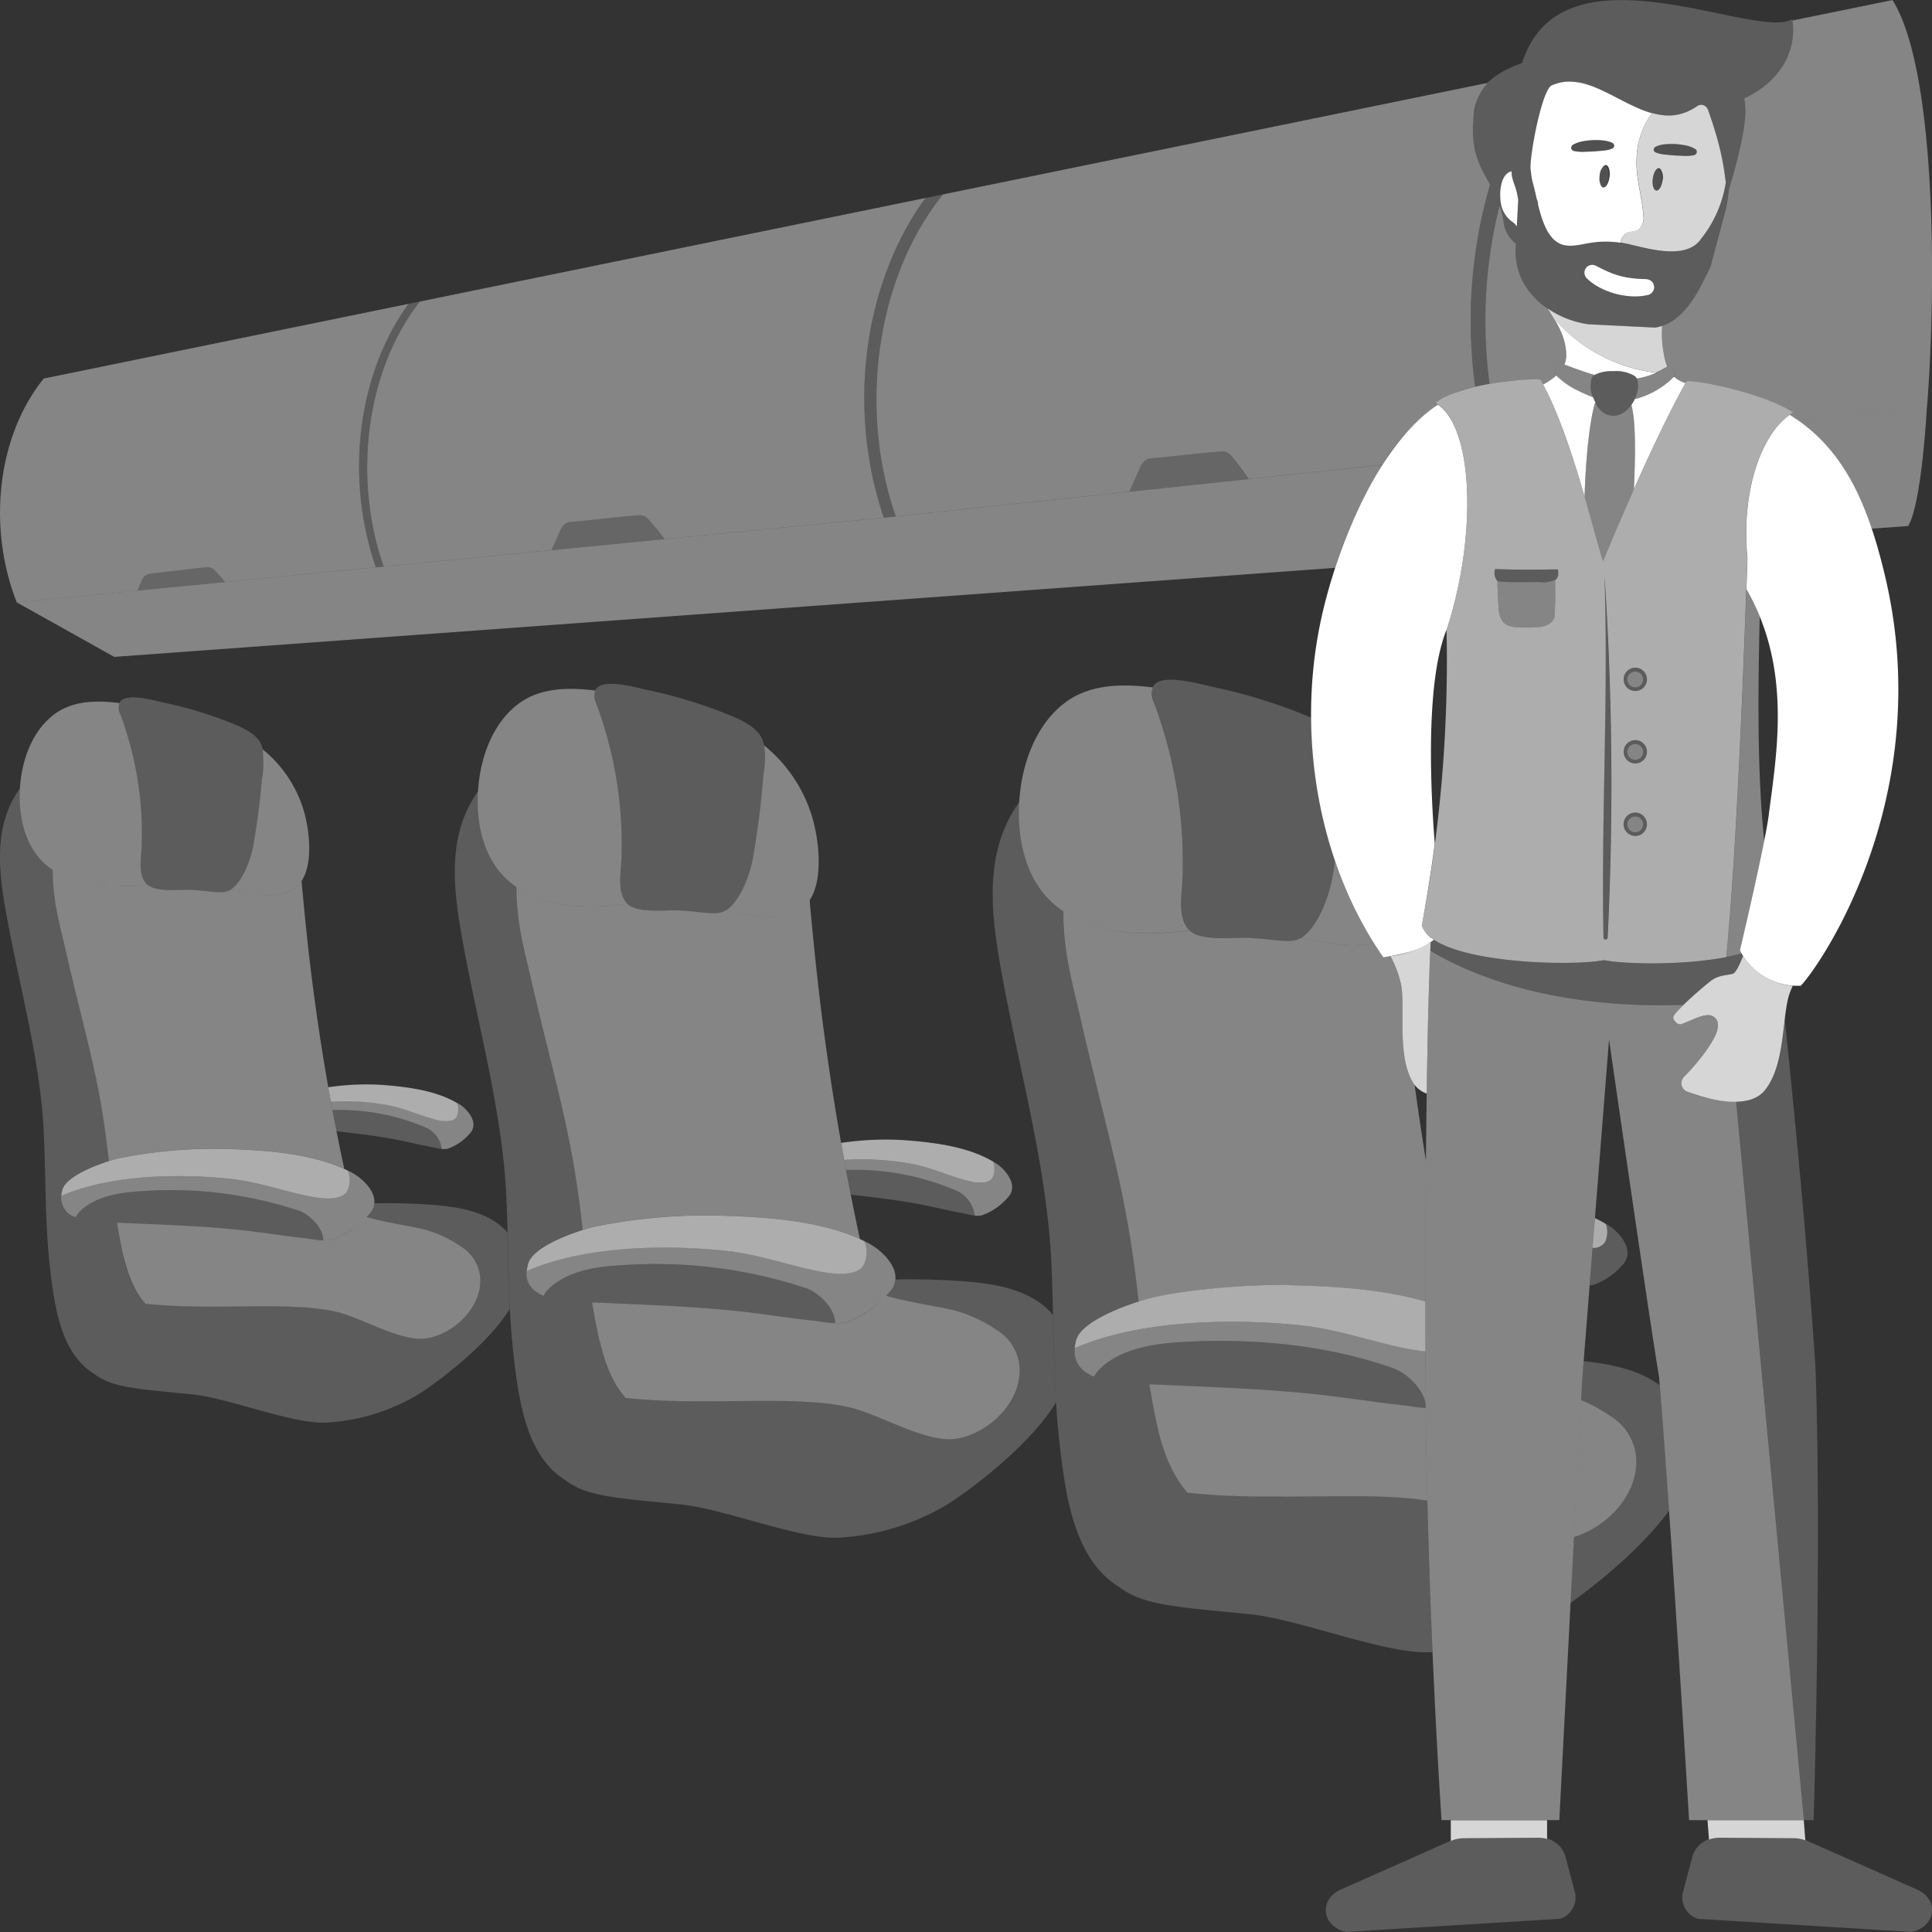
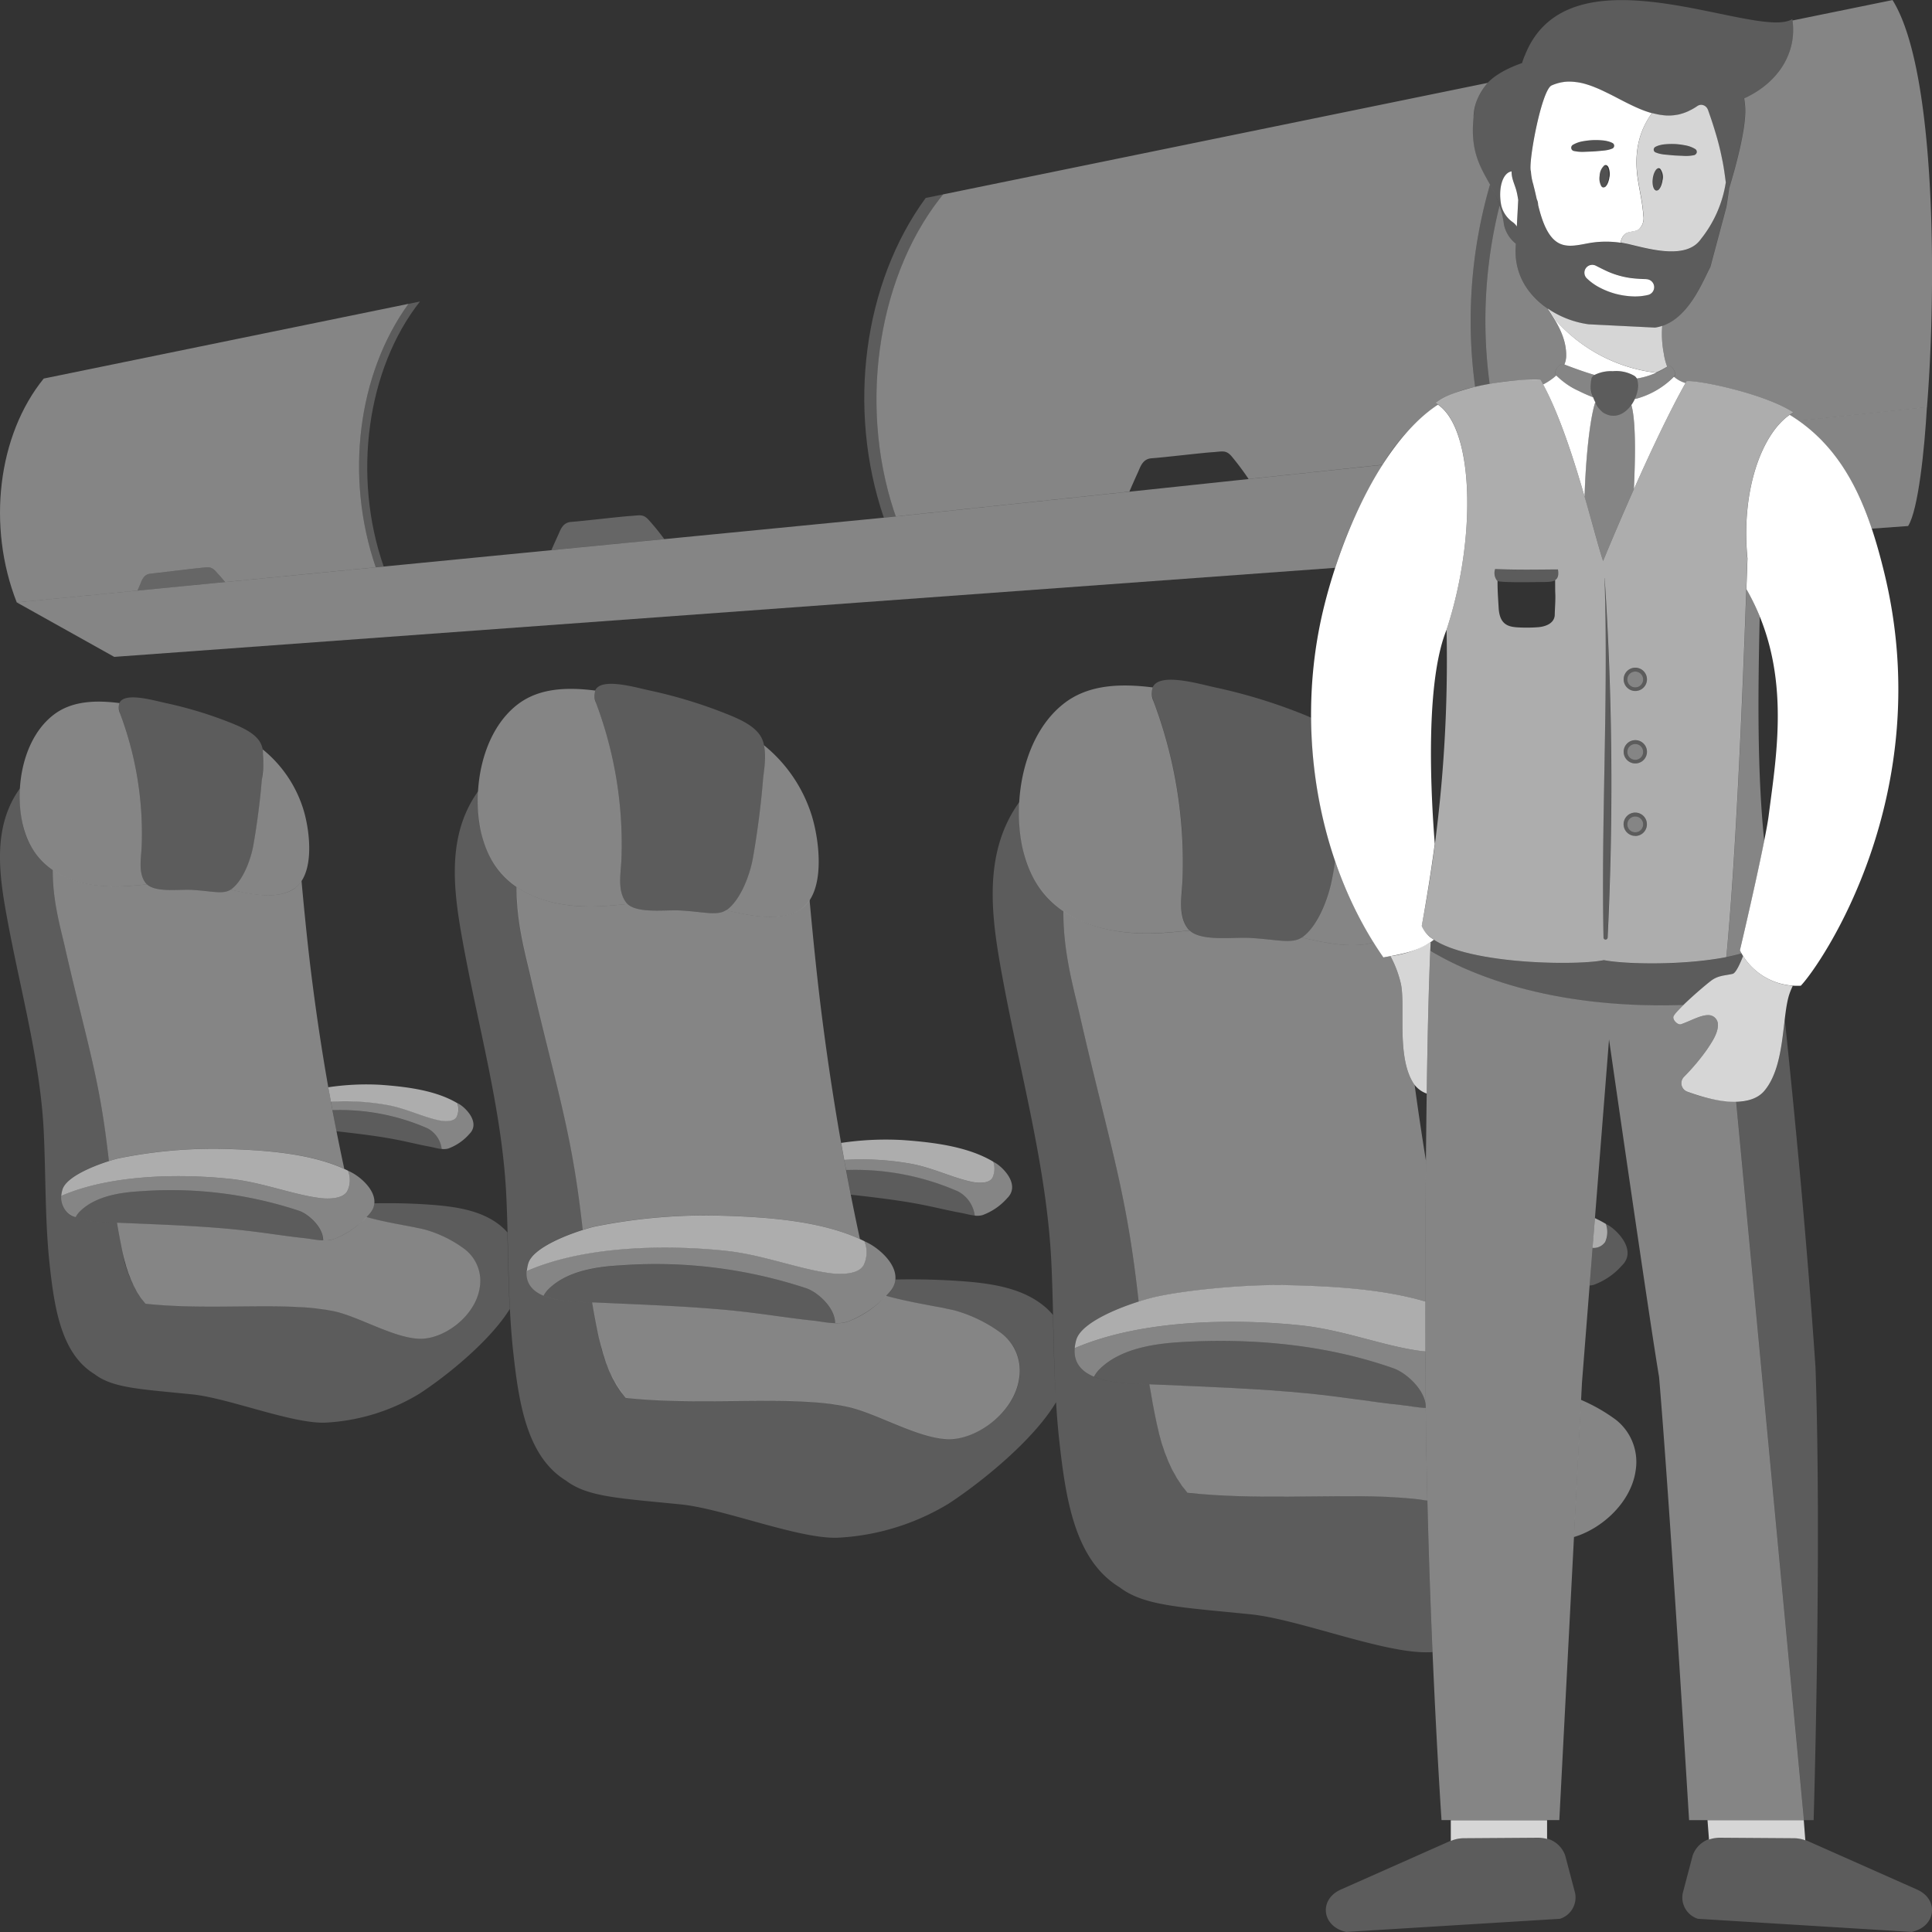
<svg xmlns="http://www.w3.org/2000/svg" viewBox="0 0 300 300">
  <rect x="0" y="0" width="300" height="300" fill="#333333" stroke="none" />
  <g fill="#fff">
    <path d="m 184.46 144.21 c -1.64 -2.13 -.9 -5.19 -.82 -7.97 a 70.92 70.92 0 0 0 -4.52 -27.35 2.93 2.93 0 0 1 -.13 -2.15 c -4.82 -.6 -9.8 -.51 -13.63 2.38 -6.35 4.8 -8.23 14.93 -6.57 22.6 2.34 10.81 12.11 13.73 21.61 13.14 1.45 -.09 2.89 -.23 4.31 -.38 a 2.6 2.6 0 0 1 -.25 -.27 z" opacity=".4" />
    <path d="m 97.23 140.13 c -1.44 -1.87 -.79 -4.56 -.72 -7 a 62.25 62.25 0 0 0 -3.97 -24.01 2.57 2.57 0 0 1 -.11 -1.89 c -4.23 -.53 -8.6 -.45 -11.97 2.09 -5.57 4.21 -7.23 13.11 -5.77 19.84 2.06 9.49 10.63 12.05 18.97 11.54 1.27 -.08 2.54 -.2 3.79 -.33 a 2.17 2.17 0 0 1 -.22 -.24 z" opacity=".4" />
    <path d="m 125.99 126.46 a 22.77 22.77 0 0 0 -7.36 -10.74 c .42 1.93 -.06 4.21 -.16 5.49 -.3 3.81 -.92 8.48 -1.56 12.04 -.48 2.69 -1.95 6.55 -4.08 8.05 -.02 .02 -.05 .02 -.07 .04 4.06 .95 8.33 1.76 11.33 .02 4.27 -2.49 3.17 -10.96 1.9 -14.9 z" opacity=".4" />
    <path d="m 134.94 193.09 c -.24 -.13 -.49 -.24 -.73 -.37 a 4.55 4.55 0 0 1 -.11 3.69 c -.81 1.54 -3.63 1.49 -5.19 1.28 -4.94 -.65 -10.48 -2.86 -16.15 -3.47 -8.05 -.87 -21.37 -1.06 -30.98 3.09 -.17 2.03 .98 3.21 2.63 3.9 a 4.18 4.18 0 0 1 .77 -1.04 c 3 -2.97 7.95 -3.51 11.22 -3.69 a 74.57 74.57 0 0 1 28.86 3.58 c 1.68 .59 4.41 2.96 4.41 5.4 a 5.76 5.76 0 0 0 1.98 -.24 16.5 16.5 0 0 0 6.19 -4.26 c 3.17 -3.05 -.64 -6.66 -2.9 -7.87 z" opacity=".4" />
    <path d="m 125.26 200.06 a 74.55 74.55 0 0 0 -28.86 -3.57 c -3.26 .19 -8.22 .72 -11.22 3.69 a 4.18 4.18 0 0 0 -.77 1.04 c 2.54 1.06 6.28 .96 8.21 1.05 7.34 .33 14.21 .56 20.82 1.21 4.87 .47 8.76 1.18 12.84 1.6 .92 .1 2.17 .36 3.38 .4 .01 -2.45 -2.72 -4.83 -4.4 -5.42 z" opacity=".2" />
    <path d="m 112.77 194.23 c 5.67 .61 11.2 2.82 16.15 3.47 1.56 .21 4.38 .25 5.19 -1.28 a 4.55 4.55 0 0 0 .11 -3.69 c -6.45 -3.19 -15.21 -3.81 -23.49 -3.99 a 86.87 86.87 0 0 0 -18.56 1.76 c -3.78 1 -9.47 3.24 -10.15 5.71 a 6.04 6.04 0 0 0 -.21 1.12 c 9.59 -4.16 22.91 -3.97 30.96 -3.1 z" opacity=".6" />
    <path d="m 96.51 133.14 c -.07 2.44 -.72 5.13 .72 6.99 1.42 1.85 6.05 1.11 8.5 1.25 3.77 .23 5.73 .88 7.11 -.09 2.14 -1.5 3.6 -5.37 4.08 -8.05 .64 -3.56 1.26 -8.23 1.56 -12.04 .12 -1.47 .72 -4.25 -.08 -6.3 -.75 -1.92 -3.1 -3.07 -5.59 -4.05 a 73.9 73.9 0 0 0 -11.92 -3.63 c -2.58 -.55 -10.05 -2.84 -8.35 1.9 a 62.26 62.26 0 0 1 3.97 24.02 z" opacity=".2" />
    <path d="m 132.12 185.51 c 3.29 .37 6.47 .74 9.58 1.28 2.87 .5 5.18 1.12 7.62 1.56 .56 .1 1.31 .33 2.04 .4 a 4.95 4.95 0 0 0 -2.63 -3.78 39.75 39.75 0 0 0 -16.77 -3.32 c -.18 0 -.38 .01 -.58 .01 q .36 1.94 .74 3.85 z" opacity=".2" />
    <path d="m 131.38 181.67 c .2 -.01 .4 -.01 .58 -.01 a 39.75 39.75 0 0 1 16.77 3.32 4.95 4.95 0 0 1 2.63 3.78 3.13 3.13 0 0 0 1.21 -.08 9.44 9.44 0 0 0 3.83 -2.63 c 1.98 -1.95 -.36 -4.53 -1.75 -5.42 -.14 -.09 -.29 -.16 -.44 -.25 a 3.32 3.32 0 0 1 -.1 2.46 c -.5 1.01 -2.23 .88 -3.17 .68 -2.98 -.61 -6.26 -2.25 -9.59 -2.83 a 43.68 43.68 0 0 0 -10.27 -.58 z" opacity=".4" />
    <path d="m 131.09 180.11 a 43.68 43.68 0 0 1 10.27 .58 c 3.33 .58 6.61 2.22 9.59 2.83 .94 .19 2.67 .32 3.17 -.68 a 3.32 3.32 0 0 0 .1 -2.46 c -3.91 -2.33 -9.15 -3 -14.01 -3.35 a 46.93 46.93 0 0 0 -9.59 .44 c .15 .88 .31 1.76 .47 2.64 z" opacity=".6" />
    <path d="m 89.16 181.23 c .61 3.6 .99 6.73 1.34 9.74 .57 -.18 1.13 -.34 1.65 -.48 a 86.87 86.87 0 0 1 18.56 -1.76 c 8 .18 16.45 .76 22.82 3.67 -2.33 -10.79 -4.27 -22 -5.77 -33.56 -.82 -6.29 -1.46 -12.66 -2.05 -19.09 a 4.92 4.92 0 0 1 -1.63 1.6 c -3 1.74 -7.26 .94 -11.33 -.02 -1.37 .91 -3.33 .27 -7.04 .05 -2.33 -.14 -6.63 .52 -8.27 -1.01 -1.25 .13 -2.52 .25 -3.79 .33 -4.84 .3 -9.75 -.45 -13.43 -2.98 -.04 5.61 1.41 10.54 2.2 14.04 2.85 12.45 5.2 20.3 6.74 29.47 z" opacity=".4" />
    <path d="m 155.56 207.07 a 22.28 22.28 0 0 0 -7.35 -3.6 c -.39 -.09 -.82 -.18 -1.26 -.27 l -.27 -.06 c -.39 -.08 -.79 -.16 -1.21 -.23 -2.41 -.46 -5.24 -.96 -7.89 -1.7 a 15.75 15.75 0 0 1 -5.94 4.02 c -1.69 .56 -3.91 -.01 -5.36 -.16 -4.07 -.42 -7.97 -1.12 -12.84 -1.6 -6.62 -.64 -13.48 -.88 -20.82 -1.21 -.2 -.01 -.42 -.02 -.66 -.02 .28 1.69 .61 3.46 1.01 5.37 q .15 .7 .32 1.37 c .04 .16 .09 .3 .13 .46 .08 .29 .15 .58 .24 .86 .05 .18 .12 .35 .17 .53 .08 .25 .16 .5 .24 .73 .07 .19 .15 .37 .22 .56 .09 .22 .17 .44 .26 .65 .08 .19 .17 .37 .26 .55 .09 .2 .18 .4 .28 .6 s .2 .36 .3 .54 .2 .37 .31 .56 .22 .34 .33 .51 .23 .35 .35 .52 .25 .32 .37 .48 c .14 .18 .27 .36 .42 .53 9 .98 18.75 .23 26.73 .54 l .24 .01 c .33 .01 .66 .03 .98 .05 .3 .02 .6 .03 .89 .05 s .56 .04 .83 .06 q .5 .04 .99 .09 c .24 .03 .48 .05 .72 .08 .37 .04 .72 .09 1.07 .15 .19 .03 .38 .05 .56 .08 .53 .09 1.05 .19 1.55 .3 4.51 1.01 10.94 4.93 15.57 5 4.47 .07 10.28 -4.21 10.97 -9.54 a 7.32 7.32 0 0 0 -2.71 -6.86 z" opacity=".4" />
    <path d="m 22.62 137.11 c -1.22 -1.59 -.67 -3.87 -.61 -5.94 a 52.89 52.89 0 0 0 -3.37 -20.4 2.18 2.18 0 0 1 -.1 -1.6 c -3.59 -.45 -7.31 -.38 -10.16 1.78 -4.73 3.58 -6.14 11.13 -4.9 16.85 1.75 8.06 9.03 10.24 16.12 9.8 1.08 -.07 2.15 -.17 3.22 -.28 a 1.72 1.72 0 0 1 -.2 -.21 z" opacity=".4" />
    <path d="m 47.05 125.5 a 19.33 19.33 0 0 0 -6.25 -9.13 15.93 15.93 0 0 1 -.14 4.67 c -.25 3.24 -.78 7.2 -1.32 10.23 -.41 2.28 -1.65 5.56 -3.47 6.84 -.02 .01 -.04 .02 -.06 .03 3.45 .81 7.08 1.49 9.62 .01 3.63 -2.11 2.7 -9.31 1.62 -12.65 z" opacity=".4" />
    <path d="m 54.65 182.09 c -.2 -.11 -.41 -.21 -.62 -.31 a 3.86 3.86 0 0 1 -.09 3.14 c -.69 1.31 -3.08 1.26 -4.41 1.09 -4.2 -.56 -8.9 -2.43 -13.71 -2.95 -6.84 -.74 -18.15 -.9 -26.31 2.62 a 3.12 3.12 0 0 0 2.24 3.31 3.55 3.55 0 0 1 .65 -.88 c 2.55 -2.53 6.75 -2.98 9.53 -3.14 a 63.33 63.33 0 0 1 24.51 3.04 c 1.43 .5 3.75 2.52 3.74 4.59 a 4.93 4.93 0 0 0 1.68 -.2 13.98 13.98 0 0 0 5.26 -3.62 c 2.68 -2.59 -.55 -5.66 -2.47 -6.69 z" opacity=".4" />
    <path d="m 46.43 188.01 a 63.33 63.33 0 0 0 -24.51 -3.04 c -2.77 .16 -6.98 .61 -9.53 3.14 a 3.55 3.55 0 0 0 -.65 .88 c 2.16 .9 5.33 .82 6.97 .89 6.24 .28 12.07 .48 17.68 1.02 4.14 .4 7.44 1 10.9 1.36 .78 .08 1.84 .31 2.87 .34 .02 -2.07 -2.3 -4.08 -3.73 -4.59 z" opacity=".2" />
    <path d="m 35.82 183.06 c 4.82 .52 9.52 2.39 13.71 2.95 1.32 .18 3.72 .22 4.41 -1.09 a 3.86 3.86 0 0 0 .09 -3.14 c -5.48 -2.7 -12.92 -3.24 -19.95 -3.39 a 73.69 73.69 0 0 0 -15.77 1.5 c -3.21 .85 -8.04 2.75 -8.62 4.85 a 5.13 5.13 0 0 0 -.18 .95 c 8.16 -3.53 19.47 -3.37 26.31 -2.63 z" opacity=".6" />
    <path d="m 22.01 131.17 c -.06 2.07 -.61 4.35 .61 5.94 1.21 1.57 5.14 .94 7.22 1.07 3.2 .19 4.87 .75 6.04 -.07 1.81 -1.28 3.06 -4.56 3.47 -6.84 .54 -3.02 1.07 -6.99 1.32 -10.23 .1 -1.25 .61 -3.61 -.07 -5.35 -.64 -1.63 -2.63 -2.6 -4.74 -3.44 a 62.73 62.73 0 0 0 -10.12 -3.08 c -2.2 -.47 -8.54 -2.41 -7.09 1.61 a 52.89 52.89 0 0 1 3.36 20.39 z" opacity=".2" />
    <path d="m 52.25 175.66 c 2.8 .32 5.49 .63 8.14 1.09 2.43 .42 4.4 .95 6.47 1.33 .47 .09 1.11 .28 1.74 .34 a 4.2 4.2 0 0 0 -2.23 -3.21 33.75 33.75 0 0 0 -14.24 -2.82 c -.16 0 -.32 .01 -.49 .01 q .29 1.63 .61 3.26 z" opacity=".2" />
    <path d="m 51.63 172.39 c .17 -.01 .34 -.01 .49 -.01 a 33.77 33.77 0 0 1 14.24 2.82 4.2 4.2 0 0 1 2.23 3.21 2.67 2.67 0 0 0 1.03 -.07 8.02 8.02 0 0 0 3.25 -2.24 c 1.69 -1.66 -.31 -3.85 -1.48 -4.61 -.12 -.08 -.25 -.14 -.37 -.21 a 2.82 2.82 0 0 1 -.08 2.09 c -.43 .86 -1.89 .74 -2.69 .58 -2.53 -.51 -5.32 -1.91 -8.14 -2.4 a 37.06 37.06 0 0 0 -8.72 -.5 c .07 .46 .16 .9 .24 1.34 z" opacity=".4" />
    <path d="m 51.38 171.07 a 37.06 37.06 0 0 1 8.72 .5 c 2.83 .49 5.61 1.89 8.14 2.4 .8 .16 2.26 .27 2.69 -.58 a 2.82 2.82 0 0 0 .08 -2.09 c -3.32 -1.98 -7.77 -2.55 -11.9 -2.85 a 39.88 39.88 0 0 0 -8.14 .38 q .21 1.12 .41 2.24 z" opacity=".6" />
    <path d="m 15.77 172.02 c .52 3.06 .84 5.71 1.14 8.27 .49 -.15 .96 -.29 1.4 -.41 a 73.69 73.69 0 0 1 15.77 -1.5 c 6.79 .15 13.97 .65 19.38 3.12 -1.98 -9.16 -3.63 -18.68 -4.9 -28.5 -.7 -5.34 -1.24 -10.75 -1.74 -16.21 a 4.16 4.16 0 0 1 -1.38 1.36 c -2.55 1.48 -6.17 .79 -9.62 -.01 -1.17 .77 -2.83 .23 -5.98 .04 -1.98 -.12 -5.63 .44 -7.02 -.86 -1.07 .11 -2.14 .21 -3.22 .28 -4.11 .25 -8.28 -.38 -11.41 -2.53 -.04 4.76 1.2 8.96 1.87 11.92 2.4 10.57 4.4 17.24 5.71 25.03 z" opacity=".4" />
    <path d="m 72.16 193.96 a 18.91 18.91 0 0 0 -6.24 -3.05 c -.34 -.08 -.7 -.16 -1.07 -.23 l -.23 -.05 c -.33 -.07 -.67 -.13 -1.02 -.2 -2.05 -.39 -4.45 -.81 -6.7 -1.45 a 13.4 13.4 0 0 1 -5.05 3.42 c -1.44 .48 -3.32 -.01 -4.55 -.14 -3.46 -.36 -6.77 -.96 -10.9 -1.36 -5.62 -.55 -11.45 -.75 -17.68 -1.02 -.17 -.01 -.36 -.01 -.56 -.02 .24 1.43 .52 2.94 .86 4.56 q .12 .59 .27 1.16 c .03 .13 .07 .26 .11 .39 .07 .24 .13 .49 .2 .73 l .15 .45 c .07 .21 .13 .42 .21 .62 .06 .16 .12 .31 .19 .47 .07 .19 .14 .37 .22 .56 .07 .16 .15 .31 .22 .47 s .15 .34 .24 .51 .17 .3 .25 .46 .17 .32 .26 .47 .19 .29 .28 .43 .19 .3 .29 .44 .21 .27 .32 .41 .23 .3 .36 .45 c 7.64 .83 15.93 .2 22.71 .46 l .21 .01 c .28 .01 .56 .03 .83 .04 .25 .01 .51 .03 .76 .04 s .47 .04 .7 .05 c .28 .02 .56 .05 .84 .08 .21 .02 .41 .04 .61 .07 .31 .04 .61 .08 .91 .12 .16 .02 .32 .05 .48 .07 .45 .08 .9 .16 1.32 .25 3.83 .86 9.29 4.18 13.23 4.25 3.8 .06 8.73 -3.57 9.32 -8.11 a 6.21 6.21 0 0 0 -2.35 -5.81 z" opacity=".4" />
    <path d="m 255.63 43.34 c -.63 -.02 -1.37 -.05 -2.09 -.13 a 12.69 12.69 0 0 1 -1.96 -.37 12.98 12.98 0 0 1 -1.89 -.66 c -.65 -.29 -1.31 -.63 -1.9 -.93 a 1.22 1.22 0 0 0 -1.42 1.94 8.45 8.45 0 0 0 2.12 1.51 12.08 12.08 0 0 0 2.34 .91 12.24 12.24 0 0 0 2.48 .4 c .19 .01 .37 .02 .55 .02 a 8.61 8.61 0 0 0 2.03 -.23 1.24 1.24 0 0 0 -.26 -2.45 z" />
    <path d="m 234.93 34.52 a 2.38 2.38 0 0 1 .6 .65 l .22 -4.13 c -.07 -.39 -.13 -.79 -.22 -1.17 -.25 -1.14 -.85 -2.08 -.8 -3.25 h -.02 c -.04 0 -.08 .01 -.12 .02 -1.31 .34 -1.97 2.69 -1.48 5.24 a 4.45 4.45 0 0 0 1.82 2.64 z" />
    <path d="m 278.31 2.96 c -5.4 3.44 -34.71 -11.94 -41.56 5.72 -.01 .02 -.03 .03 -.04 .06 -.14 .37 -.26 .7 -.36 1.02 a .22 .22 0 0 1 -.01 .03 c -6.42 2.27 -7.22 5.34 -7.54 8.44 -.87 8.53 3.84 9.63 4.73 16.63 a 5.12 5.12 0 0 0 1.85 2.98 l -.03 .61 a 10.06 10.06 0 0 0 1.95 6.6 14.19 14.19 0 0 0 9.4 5.33 l 10.29 .5 c 4.97 -.68 7.36 -7.16 8.57 -9.42 l 2.48 -9.28 c .04 -.14 .44 -2.8 .44 -2.94 .95 -3.11 2.64 -9.17 2.5 -12.42 a 11.62 11.62 0 0 0 -.17 -1.53 c 5.62 -2.6 8.28 -7.44 7.5 -12.33 z m -42.78 32.2 a 2.38 2.38 0 0 0 -.6 -.65 4.45 4.45 0 0 1 -1.81 -2.62 c -.49 -2.55 .17 -4.9 1.48 -5.24 .04 -.01 .08 -.02 .12 -.02 h .02 c -.05 1.17 .54 2.11 .8 3.25 .08 .38 .15 .77 .22 1.17 z m 20.36 10.62 a 8.61 8.61 0 0 1 -2.03 .23 c -.18 0 -.36 -.01 -.55 -.02 a 12.24 12.24 0 0 1 -2.48 -.4 12.08 12.08 0 0 1 -2.34 -.91 8.45 8.45 0 0 1 -2.12 -1.51 1.22 1.22 0 0 1 1.42 -1.94 c .58 .3 1.24 .65 1.9 .93 a 12.94 12.94 0 0 0 1.89 .66 12.69 12.69 0 0 0 1.96 .37 c .72 .08 1.46 .11 2.09 .13 a 1.24 1.24 0 0 1 .26 2.45 z m 8.17 -8.59 c -2.21 3.11 -7.7 1.56 -10.84 .82 -.53 -.13 -1.04 -.23 -1.53 -.3 -.07 -.01 -.14 -.02 -.21 -.03 -.26 -.04 -.52 -.07 -.79 -.09 -.1 -.01 -.19 -.02 -.29 -.03 -.29 -.02 -.59 -.03 -.89 -.03 -.14 0 -.28 0 -.42 .01 -.25 .01 -.5 .02 -.76 .04 -.2 .02 -.41 .04 -.62 .06 -.33 .04 -.66 .07 -1.02 .13 -2.06 .38 -3.92 .86 -5.43 -.57 -1.26 -1.2 -1.95 -3.38 -2.43 -5.35 a 2.1 2.1 0 0 0 -.21 -.9 c -.18 -.78 -.33 -1.49 -.49 -2.05 -.02 -.07 -.02 -.13 -.04 -.2 a 8.8 8.8 0 0 1 -.38 -2.07 c -.48 -1.18 1.63 -12.64 3.21 -13.35 a 6.72 6.72 0 0 1 .87 -.32 c .08 -.02 .16 -.04 .25 -.07 a 6.38 6.38 0 0 1 .69 -.14 c .07 -.01 .13 -.02 .2 -.03 a 6.99 6.99 0 0 1 .86 -.04 c .07 0 .13 .01 .2 .01 .23 .01 .46 .03 .69 .06 .08 .01 .17 .02 .25 .03 .26 .04 .53 .09 .79 .15 l .07 .02 c .28 .07 .57 .16 .86 .25 .09 .03 .18 .06 .27 .09 q .32 .11 .64 .24 c .08 .03 .16 .06 .24 .1 q .41 .17 .83 .36 c .09 .04 .19 .09 .28 .13 q .29 .14 .58 .28 l .37 .18 .46 .23 c 1.08 .55 2.15 1.13 3.24 1.64 q .44 .21 .89 .4 l .16 .07 a 16.23 16.23 0 0 0 1.84 .65 c .02 .01 .05 .02 .07 .02 .04 .01 .09 .02 .13 .03 .2 .05 .4 .1 .6 .14 .14 .03 .28 .05 .42 .07 .11 .02 .22 .03 .33 .05 .14 .02 .29 .04 .44 .05 .1 .01 .19 .01 .29 .01 a 7.74 7.74 0 0 0 .91 -.01 .88 .88 0 0 0 .17 -.01 c .17 -.02 .34 -.04 .51 -.07 .07 -.01 .15 -.03 .22 -.04 .18 -.04 .36 -.08 .53 -.13 l .05 -.02 a 7.53 7.53 0 0 0 1.13 -.43 c .07 -.03 .14 -.06 .2 -.09 .09 -.04 .17 -.08 .26 -.13 a 9.3 9.3 0 0 0 .83 -.51 1.05 1.05 0 0 1 .72 -.18 1.11 1.11 0 0 1 .86 .62 .95 .95 0 0 1 .07 .14 c .07 .21 .16 .46 .26 .73 l .07 .21 c .06 .18 .12 .36 .19 .56 .02 .06 .05 .14 .07 .2 .03 .09 .06 .19 .1 .29 .09 .27 .18 .56 .28 .86 l .1 .32 c .04 .13 .08 .24 .12 .38 s .08 .29 .12 .44 c .07 .24 .14 .49 .21 .75 .08 .28 .15 .56 .22 .85 .07 .27 .13 .54 .19 .82 .05 .2 .1 .39 .14 .59 s .08 .4 .12 .6 l .01 .04 c .02 .11 .05 .22 .07 .34 .04 .23 .08 .48 .12 .72 .06 .32 .11 .63 .16 .96 .02 .12 .04 .24 .06 .37 .06 .42 .11 .85 .15 1.28 a 18.63 18.63 0 0 1 -3.9 8.84 z" fill-rule="evenodd" opacity=".2" />
    <path d="m 267.81 27.06 c -.1 -.7 -.21 -1.39 -.34 -2.05 -.07 -.33 -.13 -.65 -.2 -.97 -.27 -1.26 -.58 -2.42 -.89 -3.44 -.23 -.77 -.45 -1.45 -.65 -2.05 s -.38 -1.1 -.52 -1.5 a 1.06 1.06 0 0 0 -.06 -.12 1.14 1.14 0 0 0 -.41 -.47 1.13 1.13 0 0 0 -.46 -.17 1.05 1.05 0 0 0 -.72 .18 9.3 9.3 0 0 1 -.83 .51 c -.09 .05 -.18 .09 -.26 .13 -.19 .1 -.38 .19 -.57 .27 -.1 .04 -.2 .08 -.29 .11 -.18 .07 -.37 .13 -.55 .18 -.09 .03 -.19 .05 -.28 .08 -.2 .05 -.41 .08 -.61 .11 -.07 .01 -.14 .02 -.2 .03 a 7.58 7.58 0 0 1 -.82 .05 h -.06 c -.25 0 -.5 -.01 -.76 -.04 -.07 -.01 -.15 -.02 -.22 -.03 -.2 -.02 -.4 -.05 -.6 -.09 -.08 -.01 -.16 -.03 -.24 -.05 q -.3 -.06 -.61 -.14 c -.04 -.01 -.09 -.02 -.13 -.03 -1.59 2.17 -2.98 5.43 -2.16 10.48 .29 1.79 .7 3.57 .82 5.39 a 2.37 2.37 0 0 1 -.69 2.16 c -.64 .44 -1.57 .26 -2.18 .75 a 2.15 2.15 0 0 0 -.62 1.12 c -.02 .07 -.03 .14 -.05 .21 .51 .08 1.04 .18 1.59 .32 3.13 .74 8.63 2.29 10.84 -.82 a 18.63 18.63 0 0 0 3.9 -8.85 c -.06 -.41 -.11 -.84 -.17 -1.26 z m -9.65 .88 a 3.62 3.62 0 0 1 -.17 .75 2.53 2.53 0 0 1 -.16 .38 1.66 1.66 0 0 1 -.18 .28 .55 .55 0 0 1 -.46 .25 c -.37 -.04 -.61 -.68 -.59 -1.48 a 3.1 3.1 0 0 1 .03 -.35 3.67 3.67 0 0 1 .14 -.67 c .03 -.1 .07 -.2 .11 -.29 a 1.92 1.92 0 0 1 .22 -.39 c .01 -.02 .03 -.04 .04 -.06 a .78 .78 0 0 1 .22 -.18 .41 .41 0 0 1 .24 -.06 .4 .4 0 0 1 .21 .11 2.16 2.16 0 0 1 .36 1.72 z m 5.21 -4.06 a .57 .57 0 0 1 -.34 .22 h -.01 a 6.25 6.25 0 0 1 -1.51 .11 c -.49 -.03 -.98 -.04 -1.46 -.07 s -.97 -.09 -1.46 -.13 a 5.73 5.73 0 0 1 -.74 -.11 3.7 3.7 0 0 1 -.75 -.23 h -.01 a .47 .47 0 0 1 -.27 -.61 l .02 -.04 a .5 .5 0 0 1 .22 -.22 3.17 3.17 0 0 1 .77 -.28 4.7 4.7 0 0 1 .78 -.12 11.83 11.83 0 0 1 1.58 -.03 12.79 12.79 0 0 1 1.56 .21 4.52 4.52 0 0 1 1.48 .56 .51 .51 0 0 1 .18 .69 c -.01 .01 -.02 .03 -.03 .04 z" opacity=".8" />
    <path d="m 256.46 17.56 a 16.23 16.23 0 0 1 -1.84 -.65 l -.16 -.07 q -.45 -.19 -.89 -.4 c -1.09 -.51 -2.17 -1.09 -3.24 -1.64 l -.46 -.23 -.37 -.18 q -.29 -.14 -.58 -.28 c -.09 -.04 -.19 -.09 -.28 -.13 q -.41 -.19 -.83 -.36 c -.08 -.03 -.16 -.06 -.24 -.1 -.22 -.09 -.43 -.16 -.64 -.24 -.09 -.03 -.18 -.06 -.27 -.09 -.29 -.09 -.57 -.18 -.86 -.25 l -.07 -.02 c -.27 -.06 -.53 -.11 -.79 -.15 -.09 -.01 -.17 -.02 -.25 -.03 -.23 -.03 -.46 -.05 -.69 -.06 -.07 0 -.13 -.01 -.2 -.01 a 6.99 6.99 0 0 0 -.86 .04 c -.07 .01 -.13 .02 -.2 .03 a 6.38 6.38 0 0 0 -.69 .14 c -.08 .02 -.16 .04 -.25 .07 a 6.72 6.72 0 0 0 -.87 .32 c -1.58 .71 -3.69 12.18 -3.21 13.35 a 8.8 8.8 0 0 0 .38 2.07 c .02 .07 .03 .13 .04 .2 .16 .56 .31 1.27 .49 2.05 a 2.11 2.11 0 0 1 .21 .9 c .48 1.97 1.17 4.15 2.43 5.35 1.51 1.44 3.37 .95 5.43 .57 a 15.47 15.47 0 0 1 4.93 -.07 c .02 -.07 .03 -.15 .05 -.21 a 2.15 2.15 0 0 1 .62 -1.12 c .6 -.49 1.54 -.3 2.18 -.75 a 2.37 2.37 0 0 0 .69 -2.16 c -.12 -1.81 -.53 -3.59 -.82 -5.39 -.82 -5.05 .58 -8.3 2.16 -10.48 a .36 .36 0 0 1 -.05 -.02 z m -6.54 9.89 a 3.63 3.63 0 0 1 -.17 .75 2.45 2.45 0 0 1 -.2 .46 1.42 1.42 0 0 1 -.14 .2 .55 .55 0 0 1 -.46 .25 .37 .37 0 0 1 -.15 -.05 .53 .53 0 0 1 -.13 -.12 c -.02 -.02 -.03 -.04 -.04 -.06 a 2.53 2.53 0 0 1 -.24 -1.6 2.24 2.24 0 0 1 .71 -1.58 .42 .42 0 0 1 .26 -.07 .36 .36 0 0 1 .15 .05 .7 .7 0 0 1 .25 .29 2.8 2.8 0 0 1 .17 1.49 z m .66 -4.57 a .52 .52 0 0 1 -.24 .2 h -.01 a 3.7 3.7 0 0 1 -.75 .22 5.88 5.88 0 0 1 -.74 .1 c -.49 .04 -.97 .1 -1.46 .12 s -.97 .04 -1.46 .06 a 6.25 6.25 0 0 1 -1.51 -.13 h -.01 a .52 .52 0 0 1 -.18 -.95 4.51 4.51 0 0 1 1.49 -.55 12.6 12.6 0 0 1 1.56 -.19 11.66 11.66 0 0 1 1.58 .04 4.8 4.8 0 0 1 .78 .13 3.15 3.15 0 0 1 .76 .28 .47 .47 0 0 1 .21 .63 c -.01 .01 -.01 .03 -.02 .04 z" />
    <path d="m 257.05 22.81 a 3.17 3.17 0 0 1 .77 -.28 4.7 4.7 0 0 1 .78 -.12 11.83 11.83 0 0 1 1.58 -.03 12.79 12.79 0 0 1 1.56 .21 4.52 4.52 0 0 1 1.48 .56 .5 .5 0 0 1 .18 .69 c -.01 .01 -.02 .03 -.03 .04 a .57 .57 0 0 1 -.34 .22 h -.01 a 6.25 6.25 0 0 1 -1.51 .11 c -.49 -.03 -.98 -.04 -1.46 -.07 s -.97 -.09 -1.46 -.13 a 5.54 5.54 0 0 1 -.74 -.11 3.7 3.7 0 0 1 -.75 -.23 h -.01 a .47 .47 0 0 1 -.27 -.61 l .02 -.04 a .5 .5 0 0 1 .21 -.21 z" opacity=".15" />
    <path d="m 250.33 23.09 a 3.7 3.7 0 0 1 -.75 .22 5.7 5.7 0 0 1 -.74 .1 c -.49 .04 -.97 .1 -1.46 .12 s -.97 .04 -1.46 .06 a 6.3 6.3 0 0 1 -1.51 -.13 h -.01 a .52 .52 0 0 1 -.18 -.95 4.49 4.49 0 0 1 1.49 -.55 12.6 12.6 0 0 1 1.56 -.19 11.66 11.66 0 0 1 1.58 .04 4.69 4.69 0 0 1 .78 .13 3.15 3.15 0 0 1 .76 .28 .47 .47 0 0 1 .21 .63 .4 .4 0 0 1 -.02 .04 .51 .51 0 0 1 -.24 .2 z" opacity=".15" />
    <ellipse cx="249.15" cy="27.36" opacity=".15" rx="1.75" ry=".77" transform="matrix(.114 -.993 .993 .114 193.45 271.74)" />
    <ellipse cx="257.39" cy="27.86" opacity=".15" rx="1.75" ry=".77" transform="matrix(.114 -.993 .993 .114 200.27 280.37)" />
    <path d="m 247.14 58.71 a 1.18 1.18 0 0 1 .45 -.49 c -1.69 -.49 -3.43 -1.14 -4.87 -1.69 -.41 -.16 -1.44 .87 -1.18 1.61 .29 .82 2.85 2.21 3.54 2.55 a 24.39 24.39 0 0 0 2.3 1 4.39 4.39 0 0 1 -.24 -2.98 z" opacity=".4" />
    <path d="m 259.09 56.81 a 12.42 12.42 0 0 1 -4.94 1.97 2.81 2.81 0 0 1 .12 1.93 5.97 5.97 0 0 1 -.42 1.25 c .1 -.02 .18 -.03 .28 -.06 a 12.55 12.55 0 0 0 5.95 -3.59 c .29 -.43 -.62 -1.74 -.99 -1.5 z" opacity=".4" />
    <path d="m 263.65 297.95 a 3.47 3.47 0 0 1 -2.35 -4 l 1.54 -5.84 a 4.17 4.17 0 0 1 4.22 -2.76 l 11.58 .08 a 5.16 5.16 0 0 1 2.06 .44 l 16.98 7.54 c 3.48 1.55 2.94 5.78 -.85 6.58 z" opacity=".2" />
    <path d="m 242.23 297.95 a 3.47 3.47 0 0 0 2.35 -4 l -1.54 -5.84 a 4.17 4.17 0 0 0 -4.22 -2.76 l -11.58 .08 a 5.16 5.16 0 0 0 -2.06 .44 l -16.98 7.54 c -3.48 1.55 -2.94 5.78 .85 6.58 z" opacity=".2" />
    <path d="m 253.93 104.28 a 1.23 1.23 0 1 0 1.22 1.23 1.23 1.23 0 0 0 -1.22 -1.23 z" opacity=".4" />
-     <path d="m 241.48 90.09 a 5.37 5.37 0 0 1 -2.37 .29 c -1.8 .01 -5.98 .09 -6.56 -.16 v .71 c .01 1.28 .12 2.72 .17 3.48 .16 2.73 1.62 2.96 3.19 3.03 a 23.49 23.49 0 0 0 2.98 -.04 c 1.41 -.13 2.51 -.76 2.54 -1.92 .02 -1.06 .14 -2.33 .08 -3.42 -.03 -.51 -.02 -1.18 -.03 -1.97 z" opacity=".4" />
    <path d="m 249.14 89.79 c .62 18.61 -.54 37.25 -.16 55.86 a .32 .32 0 0 0 .63 0 486.82 486.82 0 0 0 -.46 -55.86 .01 .01 0 0 0 -.01 0 z" opacity=".2" />
    <path d="m 242.91 56.6 c 1.41 .54 3.06 1.15 4.68 1.62 a 5.72 5.72 0 0 1 2.83 -.58 5.63 5.63 0 0 1 3.38 .73 1.28 1.28 0 0 1 .36 .41 11.78 11.78 0 0 0 3.01 -.9 24.73 24.73 0 0 1 -15.51 -8.05 c -.34 -.6 -.73 -1.19 -1.13 -1.79 -.06 -.04 -.13 -.08 -.2 -.12 1.6 2.42 2.96 4.74 2.86 7.49 a 3.48 3.48 0 0 1 -.28 1.19 z" />
    <path d="m 246.05 77.1 c .19 -6.16 .82 -11.83 1.59 -14.42 a .46 .46 0 0 1 .1 -.17 8.35 8.35 0 0 1 -.36 -.82 24.43 24.43 0 0 1 -2.31 -1.02 12.15 12.15 0 0 1 -3.42 -2.36 9.74 9.74 0 0 1 -2.03 1.39 c 2.53 4.68 4.74 11.57 6.43 17.4 z" />
    <path d="m 253.71 75.96 c 2.52 -5.67 5.54 -12.1 8.02 -16.48 a 4.69 4.69 0 0 1 -1.8 -.99 12.93 12.93 0 0 1 -5.8 3.41 c -.1 .02 -.18 .03 -.28 .06 a 5.76 5.76 0 0 1 -.53 .93 c .82 2.87 .53 9.88 .39 13.07 z" />
    <path d="m 220.77 143.78 c .75 -4.13 1.44 -8.36 2.02 -12.75 -.87 -11.12 -1.16 -25.89 1.83 -33.24 4.67 -14.17 4.28 -31.11 -1.34 -34.96 -9.85 6.54 -16.14 23.55 -18.29 34.04 -3.57 17.43 -.37 37.14 9.82 51.8 2.82 -.52 5.53 -.93 7.84 -2.75 a 4.59 4.59 0 0 1 -1.88 -2.14 z" />
    <path d="m 270.17 147.57 c .85 -3.56 2.73 -11.71 3.78 -16.98 -1.09 -10.63 -.99 -22.64 -.7 -34.88 a 34.89 34.89 0 0 0 -2.07 -4.22 c -.82 23.14 -1.82 43.73 -3.11 57.12 .82 -.16 1.61 -.35 2.36 -.56 -.09 -.15 -.18 -.31 -.26 -.48 z" opacity=".4" />
    <path d="m 278.48 64.04 c -4.5 -2.94 -14.87 -5.06 -16.58 -4.85 -4.65 8.08 -11.27 23.76 -12.97 27.93 -1.45 -4.29 -5.09 -20.12 -9.71 -28.16 -1.71 -.22 -12.12 .43 -16.3 3.62 5.97 3.36 6.47 20.73 1.7 35.2 a 219.34 219.34 0 0 1 -3.86 46 c 2.18 5.93 23.65 6.31 28.29 5.31 3.15 .63 12.17 .86 19.01 -.47 1.37 -14.31 2.42 -36.82 3.27 -61.89 -1.06 -10.87 2.44 -20.04 7.15 -22.69 z m -37 26.05 c .01 .78 0 1.46 .02 1.96 .06 1.09 -.06 2.36 -.08 3.42 -.03 1.16 -1.13 1.79 -2.54 1.92 a 23.49 23.49 0 0 1 -2.98 .04 c -1.57 -.07 -3.03 -.31 -3.19 -3.03 -.04 -.76 -.15 -2.19 -.17 -3.48 0 -.14 -.01 -.41 0 -.71 a .49 .49 0 0 1 -.05 -.02 1.9 1.9 0 0 1 -.32 -1.83 c 3.66 .15 6.55 .08 9.75 .06 .16 .94 -.03 1.42 -.45 1.67 z m 8.14 55.55 a .32 .32 0 0 1 -.63 0 c -.38 -18.61 .78 -37.24 .16 -55.86 0 -.01 .02 -.01 .02 0 a 487.05 487.05 0 0 1 .46 55.86 z m 4.31 -15.84 a 1.81 1.81 0 1 1 1.8 -1.8 1.81 1.81 0 0 1 -1.81 1.81 z m 0 -11.25 a 1.81 1.81 0 1 1 1.81 -1.81 1.81 1.81 0 0 1 -1.81 1.81 z m 0 -11.25 a 1.81 1.81 0 1 1 1.81 -1.81 1.81 1.81 0 0 1 -1.81 1.81 z" opacity=".6" />
    <path d="m 248.87 64.02 c 2.5 1.65 4.86 -.74 5.41 -3.31 a 2.21 2.21 0 0 0 -.48 -2.34 5.63 5.63 0 0 0 -3.38 -.73 c -1.12 -.01 -2.89 .18 -3.28 1.07 -.66 1.48 .69 4.62 1.73 5.31 z" opacity=".2" />
    <path d="m 258.88 56.93 a 9.39 9.39 0 0 1 -.53 -2.05 15.88 15.88 0 0 1 -.24 -4.28 6.16 6.16 0 0 1 -1.11 .27 l -10.3 -.51 a 14.74 14.74 0 0 1 -6.19 -2.33 c .4 .6 .78 1.2 1.13 1.79 a 24.72 24.72 0 0 0 15.48 8.04 13.81 13.81 0 0 0 1.76 -.93 z" opacity=".8" />
    <path d="m 248.93 87.12 c .78 -1.91 2.59 -6.25 4.78 -11.16 .14 -3.19 .43 -10.2 -.39 -13.08 -1.04 1.47 -2.72 2.29 -4.46 1.13 a 4.09 4.09 0 0 1 -1.13 -1.5 .5 .5 0 0 0 -.1 .17 c -.77 2.59 -1.4 8.25 -1.59 14.41 1.3 4.42 2.29 8.24 2.89 10.03 z" opacity=".4" />
    <path d="m 232.18 88.37 a 1.9 1.9 0 0 0 .32 1.83 c .38 .27 4.77 .2 6.62 .18 1.94 -.02 3.17 .09 2.82 -1.96 -3.21 .02 -6.1 .09 -9.76 -.05 z" opacity=".2" />
    <path d="m 292.6 88.99 c -2.48 -10.2 -5.98 -19.22 -14.69 -24.58 -4.41 3.05 -7.59 11.9 -6.56 22.31 q -.08 2.4 -.17 4.77 c 7.07 12.28 4.74 25.18 3.45 35.22 -.46 3.56 -3.35 16.19 -4.46 20.86 a 9.94 9.94 0 0 0 9.46 5.49 c 3.11 -3.26 21.33 -29.68 12.97 -64.07 z" />
    <path d="m 277.14 158.3 c -.44 3.68 -.82 8.23 -3.11 11.01 a 5.66 5.66 0 0 1 -4.43 1.76 l 10.53 111.56 h 1.49 s 1.28 -42.07 .29 -70.31 c -1.31 -19.43 -3.22 -39.19 -4.77 -54.02 z" opacity=".2" />
    <path d="m 265.68 152.31 c 1.12 -.85 2.13 -.79 3.36 -1.08 .45 -.11 1.07 -1.38 1.63 -2.77 -.08 -.13 -.16 -.26 -.24 -.39 -.75 .21 -1.54 .39 -2.36 .56 -6.84 1.34 -15.86 1.11 -19.01 .47 -4.13 .89 -21.52 .69 -26.88 -3.53 q -.05 .98 -.1 2.09 c 6.26 3.74 18.92 9.08 39.31 8.42 1.46 -1.43 3.5 -3.16 4.29 -3.77 z" opacity=".2" />
    <path d="m 262 169.51 a 1.4 1.4 0 0 1 -.51 -2.3 33.93 33.93 0 0 0 3.5 -4.14 c .95 -1.38 1.81 -2.72 1.77 -4.01 a 1.48 1.48 0 0 0 -1.42 -1.43 c -1.23 -.06 -2.89 .93 -4.3 1.41 -.55 .19 -1.45 -.78 -1.15 -1.28 a 10.82 10.82 0 0 1 1.51 -1.7 c -20.39 .66 -33.05 -4.67 -39.31 -8.42 -.52 12.28 -.85 36.31 -.74 65.09 .14 35.75 2.49 69.89 2.49 69.89 h 18.29 l 3.52 -67.96 4.2 -53.26 s 6.29 43.7 7.77 52.41 c 1.69 19.92 4.66 68.82 4.66 68.82 h 17.84 l -10.53 -111.56 a 22.2 22.2 0 0 1 -7.59 -1.56 z" opacity=".4" />
    <path d="m 222.09 147.66 c .02 -.48 .04 -.93 .06 -1.37 a 15.71 15.71 0 0 1 -6.24 2.18 17.2 17.2 0 0 1 1.63 4.34 c .71 3.54 -.68 11.04 1.85 15.26 a 4.14 4.14 0 0 0 2.15 1.74 c .13 -9.23 .32 -16.8 .55 -22.15 z" opacity=".8" />
    <path d="m 270.67 148.45 c -.56 1.4 -1.17 2.67 -1.63 2.77 -1.24 .29 -2.24 .23 -3.36 1.08 -1.18 .9 -5.08 4.26 -5.79 5.46 -.3 .5 .6 1.47 1.15 1.28 1.41 -.48 3.07 -1.47 4.3 -1.41 a 1.48 1.48 0 0 1 1.42 1.43 c .04 1.29 -.82 2.62 -1.77 4.01 a 33.93 33.93 0 0 1 -3.5 4.14 1.4 1.4 0 0 0 .51 2.3 c 3.22 1.2 9.43 2.94 12.02 -.19 3.27 -3.97 2.65 -11.57 3.86 -15.03 .14 -.41 .32 -.82 .5 -1.22 a 10 10 0 0 1 -7.71 -4.62 z" opacity=".8" />
    <path d="m 253.93 107.31 a 1.81 1.81 0 1 1 1.81 -1.81 1.81 1.81 0 0 1 -1.81 1.81 z m 0 -3.03 a 1.23 1.23 0 1 0 1.22 1.23 1.23 1.23 0 0 0 -1.22 -1.23 z" opacity=".2" />
    <path d="m 253.93 115.53 a 1.23 1.23 0 1 0 1.22 1.23 1.23 1.23 0 0 0 -1.22 -1.23 z" opacity=".4" />
    <path d="m 253.93 118.56 a 1.81 1.81 0 1 1 1.81 -1.81 1.81 1.81 0 0 1 -1.81 1.81 z m 0 -3.03 a 1.23 1.23 0 1 0 1.22 1.23 1.23 1.23 0 0 0 -1.22 -1.23 z" opacity=".2" />
    <path d="m 253.93 126.78 a 1.23 1.23 0 1 0 1.22 1.22 1.23 1.23 0 0 0 -1.22 -1.22 z" opacity=".4" />
    <path d="m 253.93 129.81 a 1.81 1.81 0 1 1 1.8 -1.81 1.81 1.81 0 0 1 -1.8 1.81 z m 0 -3.03 a 1.23 1.23 0 1 0 1.22 1.22 1.23 1.23 0 0 0 -1.22 -1.22 z" opacity=".2" />
    <path d="m 265.14 282.64 l .23 3 a 5.13 5.13 0 0 1 1.69 -.28 l 11.58 .08 a 5.19 5.19 0 0 1 1.69 .32 l -.24 -3.12 z" opacity=".8" />
    <path d="m 227.24 285.44 l 11.58 -.08 a 5.19 5.19 0 0 1 1.41 .19 v -2.9 h -14.95 v 3.21 a 5.17 5.17 0 0 1 1.96 -.42 z" opacity=".8" />
    <path d="m 163.5 204.18 a 9.99 9.99 0 0 0 -1.07 -1.11 c -3.44 -3.03 -8.29 -3.79 -13.23 -4.14 q -4.91 -.35 -10.16 -.25 a 3.58 3.58 0 0 1 -1.19 2.29 l -.25 .25 c 3.75 1.05 7.85 1.61 10.63 2.26 a 22.28 22.28 0 0 1 7.35 3.6 7.31 7.31 0 0 1 2.72 6.83 c -.69 5.34 -6.5 9.61 -10.97 9.54 -4.63 -.07 -11.06 -3.99 -15.57 -5 -8.67 -1.94 -22.32 -.07 -34.57 -1.41 a 20.58 20.58 0 0 1 -4.19 -9.43 c -.4 -1.91 -.73 -3.68 -1.01 -5.37 -3.77 -.1 -11.64 -.09 -9.97 -6.05 .59 -2.13 4.9 -4.09 8.5 -5.23 -.35 -3.01 -.73 -6.14 -1.34 -9.74 -1.54 -9.17 -3.9 -17.02 -6.72 -29.46 -.79 -3.5 -2.25 -8.43 -2.2 -14.04 a 13.39 13.39 0 0 1 -5.54 -8.56 23.59 23.59 0 0 1 -.45 -6.33 17.49 17.49 0 0 0 -1.62 2.71 c -3.23 6.67 -1.95 14.47 -.62 21.64 2.39 12.87 5.99 25.73 6.59 38.56 .38 8.09 .21 16.29 1.07 24.17 .88 8.03 2.14 16.31 8.23 20.02 3.33 2.54 8.36 2.72 17.85 3.68 6.58 .67 18.18 5.35 24.23 5.17 a 36.73 36.73 0 0 0 17.23 -5.25 c 4.9 -3.17 13.22 -9.83 16.76 -15.81 -.29 -4.47 -.38 -9 -.49 -13.54 z" opacity=".2" />
    <path d="m 78.79 191.37 a 8.53 8.53 0 0 0 -.79 -.8 c -2.92 -2.57 -7.04 -3.21 -11.24 -3.51 q -4.17 -.3 -8.63 -.21 a 3.04 3.04 0 0 1 -1.01 1.94 c -.06 .06 -.14 .14 -.21 .21 3.18 .89 6.66 1.37 9.03 1.92 a 18.94 18.94 0 0 1 6.24 3.05 6.21 6.21 0 0 1 2.31 5.8 c -.59 4.53 -5.52 8.16 -9.32 8.1 -3.93 -.06 -9.4 -3.39 -13.23 -4.25 -7.36 -1.65 -18.96 -.06 -29.36 -1.19 a 17.47 17.47 0 0 1 -3.56 -8.01 c -.34 -1.62 -.62 -3.13 -.86 -4.56 -3.2 -.09 -9.88 -.08 -8.47 -5.14 .5 -1.81 4.16 -3.47 7.22 -4.44 -.3 -2.56 -.62 -5.21 -1.14 -8.27 -1.31 -7.79 -3.31 -14.46 -5.71 -25.03 -.67 -2.97 -1.91 -7.16 -1.87 -11.92 a 11.37 11.37 0 0 1 -4.71 -7.26 20.03 20.03 0 0 1 -.38 -5.38 14.72 14.72 0 0 0 -1.38 2.3 c -2.74 5.67 -1.66 12.29 -.52 18.38 2.03 10.93 5.09 21.85 5.6 32.75 .32 6.87 .18 13.83 .91 20.53 .75 6.82 1.81 13.86 6.99 17.01 2.83 2.16 7.1 2.31 15.16 3.13 5.59 .57 15.44 4.55 20.58 4.39 a 31.2 31.2 0 0 0 14.63 -4.46 c 4.1 -2.65 10.99 -8.17 14.09 -13.19 -.21 -3.93 -.27 -7.91 -.37 -11.89 z" opacity=".2" />
-     <path d="m 143.73 30.74 l -78.52 16.08 c -8.26 10.48 -10.52 27.15 -5.63 41.15 l 26.05 -2.55 c .39 -.89 .86 -1.93 1.09 -2.43 .31 -.66 .62 -1.85 1.99 -1.95 1.85 -.13 7.6 -.82 9.19 -.92 1.38 -.09 1.93 -.36 2.8 .56 a 38.49 38.49 0 0 1 2.47 3.03 l 34.07 -3.33 c -5.77 -16.92 -3.16 -36.45 6.49 -49.64 z" opacity=".4" />
    <path d="m 63.43 47.18 l -56.64 11.6 c -7.15 8.81 -8.83 22.95 -4.19 34.76 l 18.74 -1.83 c .17 -.4 .32 -.76 .42 -.98 .24 -.56 .48 -1.55 1.62 -1.65 1.54 -.14 6.34 -.78 7.67 -.89 1.15 -.09 1.6 -.32 2.35 .43 .41 .42 .98 1.07 1.55 1.76 l 23.4 -2.29 c -4.82 -14.03 -2.81 -30.03 5.08 -40.91 z" opacity=".4" />
    <path d="m 97.89 80.12 c -1.6 .1 -7.35 .79 -9.19 .92 -1.36 .1 -1.68 1.29 -1.99 1.95 -.23 .5 -.7 1.54 -1.09 2.43 l 17.53 -1.71 a 38.49 38.49 0 0 0 -2.47 -3.03 c -.86 -.91 -1.41 -.64 -2.79 -.56 z" opacity=".25" />
    <path d="m 31.04 88.19 c -1.33 .11 -6.13 .76 -7.67 .89 -1.14 .1 -1.38 1.09 -1.62 1.65 -.1 .22 -.25 .58 -.42 .98 l 13.61 -1.33 c -.56 -.69 -1.13 -1.34 -1.55 -1.76 -.74 -.75 -1.2 -.52 -2.35 -.43 z" opacity=".25" />
    <path d="m 146.46 30.18 l -2.72 .56 c -9.66 13.19 -12.27 32.72 -6.5 49.64 l .98 -.1 .88 -.09 c -5.91 -16.92 -2.9 -37.41 7.36 -50.01 z" opacity=".2" />
    <path d="m 65.21 46.82 l -1.78 .36 c -7.89 10.88 -9.9 26.88 -5.08 40.91 l 1.23 -.12 c -4.89 -14 -2.63 -30.67 5.63 -41.15 z" opacity=".2" />
-     <path d="m 188.34 70.21 c -1.65 .1 -7.62 .82 -9.53 .95 -1.41 .1 -1.76 1.39 -2.09 2.11 -.29 .62 -.92 2.04 -1.36 3.07 l 18.5 -1.96 a 42.07 42.07 0 0 0 -2.65 -3.54 c -.87 -1.01 -1.44 -.71 -2.87 -.63 z" opacity=".25" />
    <path d="m 221.42 180.24 q -.95 -5.85 -1.76 -11.8 a 3.83 3.83 0 0 1 -.27 -.37 c -2.53 -4.22 -1.14 -11.72 -1.85 -15.26 a 17.18 17.18 0 0 0 -1.63 -4.34 c -.36 .07 -.72 .13 -1.09 .2 -.53 -.76 -1.03 -1.54 -1.52 -2.33 -3.22 .94 -7.26 .15 -11.14 -.76 -1.57 1.03 -3.79 .31 -8.02 .06 -2.65 -.16 -7.55 .59 -9.41 -1.15 -1.43 .14 -2.87 .29 -4.31 .38 -5.51 .34 -11.11 -.51 -15.3 -3.39 -.05 6.39 1.61 12.01 2.51 15.99 3.22 14.17 5.9 23.11 7.66 33.56 .69 4.1 1.13 7.66 1.52 11.09 .65 -.21 1.29 -.39 1.88 -.55 4.15 -1.09 14.15 -2.16 21.14 -2 7.34 .16 15 .63 21.5 2.53 0 -7.8 .03 -15.14 .09 -21.86 z" opacity=".4" />
    <path d="m 214.85 232.41 c .09 0 .19 .01 .28 .01 .38 .02 .75 .04 1.12 .06 .34 .02 .68 .04 1.01 .06 s .63 .05 .94 .07 q .57 .05 1.12 .1 c .28 .03 .55 .06 .82 .09 .42 .05 .82 .11 1.22 .17 l .28 .04 c -.11 -4.68 -.2 -9.5 -.25 -14.39 -1.38 -.04 -2.78 -.35 -3.83 -.45 -4.64 -.48 -9.07 -1.28 -14.62 -1.82 -7.53 -.73 -15.35 -1 -23.72 -1.37 -.23 -.01 -.48 -.02 -.75 -.03 .32 1.92 .69 3.94 1.15 6.11 q .17 .79 .36 1.56 c .05 .18 .1 .35 .14 .52 .09 .33 .17 .66 .27 .98 .06 .2 .13 .4 .2 .6 .09 .28 .18 .56 .28 .84 .08 .22 .17 .42 .25 .63 .1 .25 .19 .5 .29 .74 .09 .22 .2 .42 .29 .63 .11 .23 .21 .46 .32 .68 s .23 .41 .34 .61 .23 .43 .35 .63 .25 .39 .38 .58 .26 .4 .39 .59 .28 .36 .43 .55 c .16 .2 .31 .41 .48 .6 10.26 1.12 21.37 .27 30.46 .61 z" opacity=".4" />
    <path d="m 250.9 220.45 a 26.72 26.72 0 0 0 -5.4 -3.08 l -1.1 21.3 c 4.42 -1.31 8.96 -5.47 9.6 -10.44 a 8.33 8.33 0 0 0 -3.1 -7.78 z" opacity=".4" />
    <path d="m 222.44 256.54 c -.3 -7.01 -.59 -15.02 -.8 -23.54 -9.89 -1.54 -24.26 .21 -37.24 -1.2 -2.45 -2.84 -3.87 -6.49 -4.77 -10.74 -.46 -2.18 -.83 -4.2 -1.15 -6.11 -4.3 -.12 -13.25 -.1 -11.36 -6.89 .68 -2.42 5.58 -4.66 9.69 -5.95 -.4 -3.43 -.83 -6.99 -1.52 -11.09 -1.76 -10.45 -4.44 -19.39 -7.66 -33.56 -.9 -3.98 -2.56 -9.6 -2.51 -15.99 a 15.25 15.25 0 0 1 -6.31 -9.75 26.84 26.84 0 0 1 -.51 -7.21 19.89 19.89 0 0 0 -1.85 3.09 c -3.67 7.6 -2.22 16.48 -.7 24.64 2.72 14.65 6.83 29.3 7.51 43.92 .43 9.22 .24 18.55 1.22 27.52 1.01 9.15 2.43 18.58 9.38 22.8 3.79 2.9 9.52 3.09 20.33 4.19 7.49 .76 20.71 6.1 27.6 5.89 .2 .01 .43 -.01 .65 -.02 z" opacity=".2" />
-     <path d="m 257.73 215.1 c -3.27 -2.39 -7.45 -3.29 -11.83 -3.73 l -.26 3.3 -.14 2.69 a 26.72 26.72 0 0 1 5.4 3.08 8.33 8.33 0 0 1 3.1 7.78 c -.65 4.97 -5.19 9.13 -9.6 10.44 l -.53 10.24 c 4.97 -3.54 11.47 -9.03 15.31 -14.35 -.52 -7.36 -1.02 -14.24 -1.45 -19.45 z" opacity=".2" />
    <path d="m 221.34 209.85 q -.01 -3.95 -.01 -7.75 c -6.5 -1.91 -14.16 -2.38 -21.5 -2.54 -6.99 -.16 -16.99 .91 -21.14 2 -4.31 1.14 -10.78 3.69 -11.57 6.5 a 6.95 6.95 0 0 0 -.24 1.28 c 10.94 -4.72 26.11 -4.51 35.28 -3.52 6.46 .7 12.76 3.21 18.39 3.95 .24 .04 .51 .06 .79 .08 z" opacity=".6" />
    <path d="m 221.39 218.18 q -.03 -2.71 -.04 -5.44 -.01 -1.46 -.01 -2.89 c -.28 -.02 -.55 -.05 -.79 -.08 -5.63 -.74 -11.93 -3.25 -18.39 -3.95 -9.17 -.99 -24.34 -1.2 -35.28 3.52 -.2 2.32 1.12 3.66 3 4.44 a 4.76 4.76 0 0 1 .87 -1.18 c 3.41 -3.39 9.06 -3.99 12.77 -4.21 11.72 -.67 22.95 .59 32.87 4.08 1.82 .64 4.7 3.1 5 5.71 z" opacity=".4" />
    <path d="m 221.39 218.62 v -.43 c -.3 -2.62 -3.18 -5.08 -4.99 -5.72 -9.92 -3.49 -21.15 -4.74 -32.87 -4.08 -3.72 .21 -9.36 .82 -12.77 4.21 a 4.79 4.79 0 0 0 -.87 1.18 c 2.9 1.21 7.15 1.1 9.35 1.2 8.36 .38 16.18 .64 23.72 1.37 5.55 .54 9.98 1.34 14.62 1.82 1.03 .11 2.43 .41 3.81 .45 z" opacity=".2" />
    <path d="m 249.87 190.33 c -.16 -.1 -.34 -.18 -.5 -.28 a 3.78 3.78 0 0 1 -.11 2.8 2.15 2.15 0 0 1 -1.96 .92 l -.46 5.84 a 2.84 2.84 0 0 0 .66 -.11 10.75 10.75 0 0 0 4.36 -3 c 2.26 -2.22 -.42 -5.15 -1.99 -6.17 z" opacity=".2" />
    <path d="m 247.66 189.15 l -.37 4.62 a 2.15 2.15 0 0 0 1.96 -.92 3.78 3.78 0 0 0 .11 -2.8 18.2 18.2 0 0 0 -1.7 -.9 z" opacity=".6" />
    <path d="m 213.3 146.34 a 61.51 61.51 0 0 1 -5.98 -12.62 c -.14 .92 -.29 1.82 -.44 2.65 -.55 3.06 -2.22 7.46 -4.65 9.17 -.03 .02 -.05 .03 -.08 .04 3.89 .91 7.93 1.7 11.15 .76 z" opacity=".4" />
    <path d="m 207.33 133.72 a 70.57 70.57 0 0 1 -3.72 -22.27 c -.46 -.2 -.93 -.4 -1.4 -.59 a 84.06 84.06 0 0 0 -13.57 -4.13 c -2.94 -.63 -11.45 -3.24 -9.5 2.16 a 70.92 70.92 0 0 1 4.52 27.35 c -.08 2.78 -.82 5.84 .82 7.97 1.62 2.1 6.89 1.26 9.68 1.43 4.29 .26 6.53 1.01 8.1 -.1 2.43 -1.71 4.1 -6.11 4.65 -9.17 .12 -.84 .27 -1.73 .42 -2.65 z" opacity=".2" />
    <path d="m 290.64 82.09 l 5.65 -.41 c 1.58 -2.46 2.56 -12.02 2.92 -18.47 l -19.94 2.12 c 5.82 4.09 9.1 9.97 11.37 16.76 z" opacity=".4" />
    <path d="m 214.68 72.18 l -76.46 8.11 -135.62 13.25 15.14 8.46 189.59 -13.83 a 72.07 72.07 0 0 1 7.35 -15.99 z" opacity=".4" />
    <path d="m 270.83 15.28 a 11.62 11.62 0 0 1 .17 1.54 c .14 3.25 -1.55 9.31 -2.5 12.42 0 .14 -.4 2.8 -.44 2.94 l -2.48 9.28 c -1.12 2.08 -3.24 7.75 -7.47 9.15 a 15.88 15.88 0 0 0 .24 4.28 9.42 9.42 0 0 0 .54 2.06 c .07 -.05 .14 -.08 .21 -.13 .37 -.24 1.28 1.07 .99 1.51 a 2.23 2.23 0 0 1 -.15 .18 4.67 4.67 0 0 0 1.8 .99 c .06 -.1 .11 -.2 .17 -.3 1.71 -.21 12.08 1.91 16.58 4.85 -.2 .11 -.39 .24 -.59 .37 .48 .29 .93 .6 1.38 .92 l 19.94 -2.12 c 1.43 -17.65 1.57 -52.18 -5.35 -63.21 l -15.53 3.17 c .67 4.82 -1.99 9.55 -7.51 12.1 z" opacity=".4" />
    <path d="m 239.22 58.97 c .14 .24 .27 .49 .41 .74 a 9.64 9.64 0 0 0 2.02 -1.39 .99 .99 0 0 1 -.11 -.18 c -.26 -.74 .77 -1.76 1.18 -1.61 l .18 .07 a 3.48 3.48 0 0 0 .28 -1.19 c .11 -2.76 -1.26 -5.08 -2.86 -7.49 a 13 13 0 0 1 -3.02 -2.87 10.06 10.06 0 0 1 -1.95 -6.6 l .03 -.61 a 5.12 5.12 0 0 1 -1.85 -2.98 14.52 14.52 0 0 0 -.68 -2.94 73.64 73.64 0 0 0 -1.54 27.7 37.5 37.5 0 0 1 7.91 -.65 z" opacity=".4" />
    <path d="m 223.28 62.83 c -.12 -.08 -.24 -.17 -.36 -.24 a 17.06 17.06 0 0 1 6.14 -2.51 75.89 75.89 0 0 1 2.31 -31.41 c -1.51 -2.74 -3.1 -5.18 -2.56 -10.45 a 8.2 8.2 0 0 1 2.19 -5.35 l -84.54 17.31 c -10.26 12.6 -13.27 33.09 -7.36 50.01 l 36.27 -3.85 c .44 -1.03 1.07 -2.44 1.36 -3.07 .33 -.72 .68 -2.02 2.09 -2.11 1.91 -.13 7.88 -.85 9.53 -.95 1.43 -.09 2 -.38 2.88 .63 a 42.07 42.07 0 0 1 2.65 3.54 l 20.8 -2.21 a 31.34 31.34 0 0 1 8.6 -9.34 z" opacity=".4" />
    <path d="m 231.31 59.62 a 73.64 73.64 0 0 1 1.54 -27.7 20.26 20.26 0 0 0 -1.48 -3.25 75.89 75.89 0 0 0 -2.31 31.41 c .75 -.18 1.5 -.33 2.25 -.46 z" opacity=".2" />
  </g>
</svg>